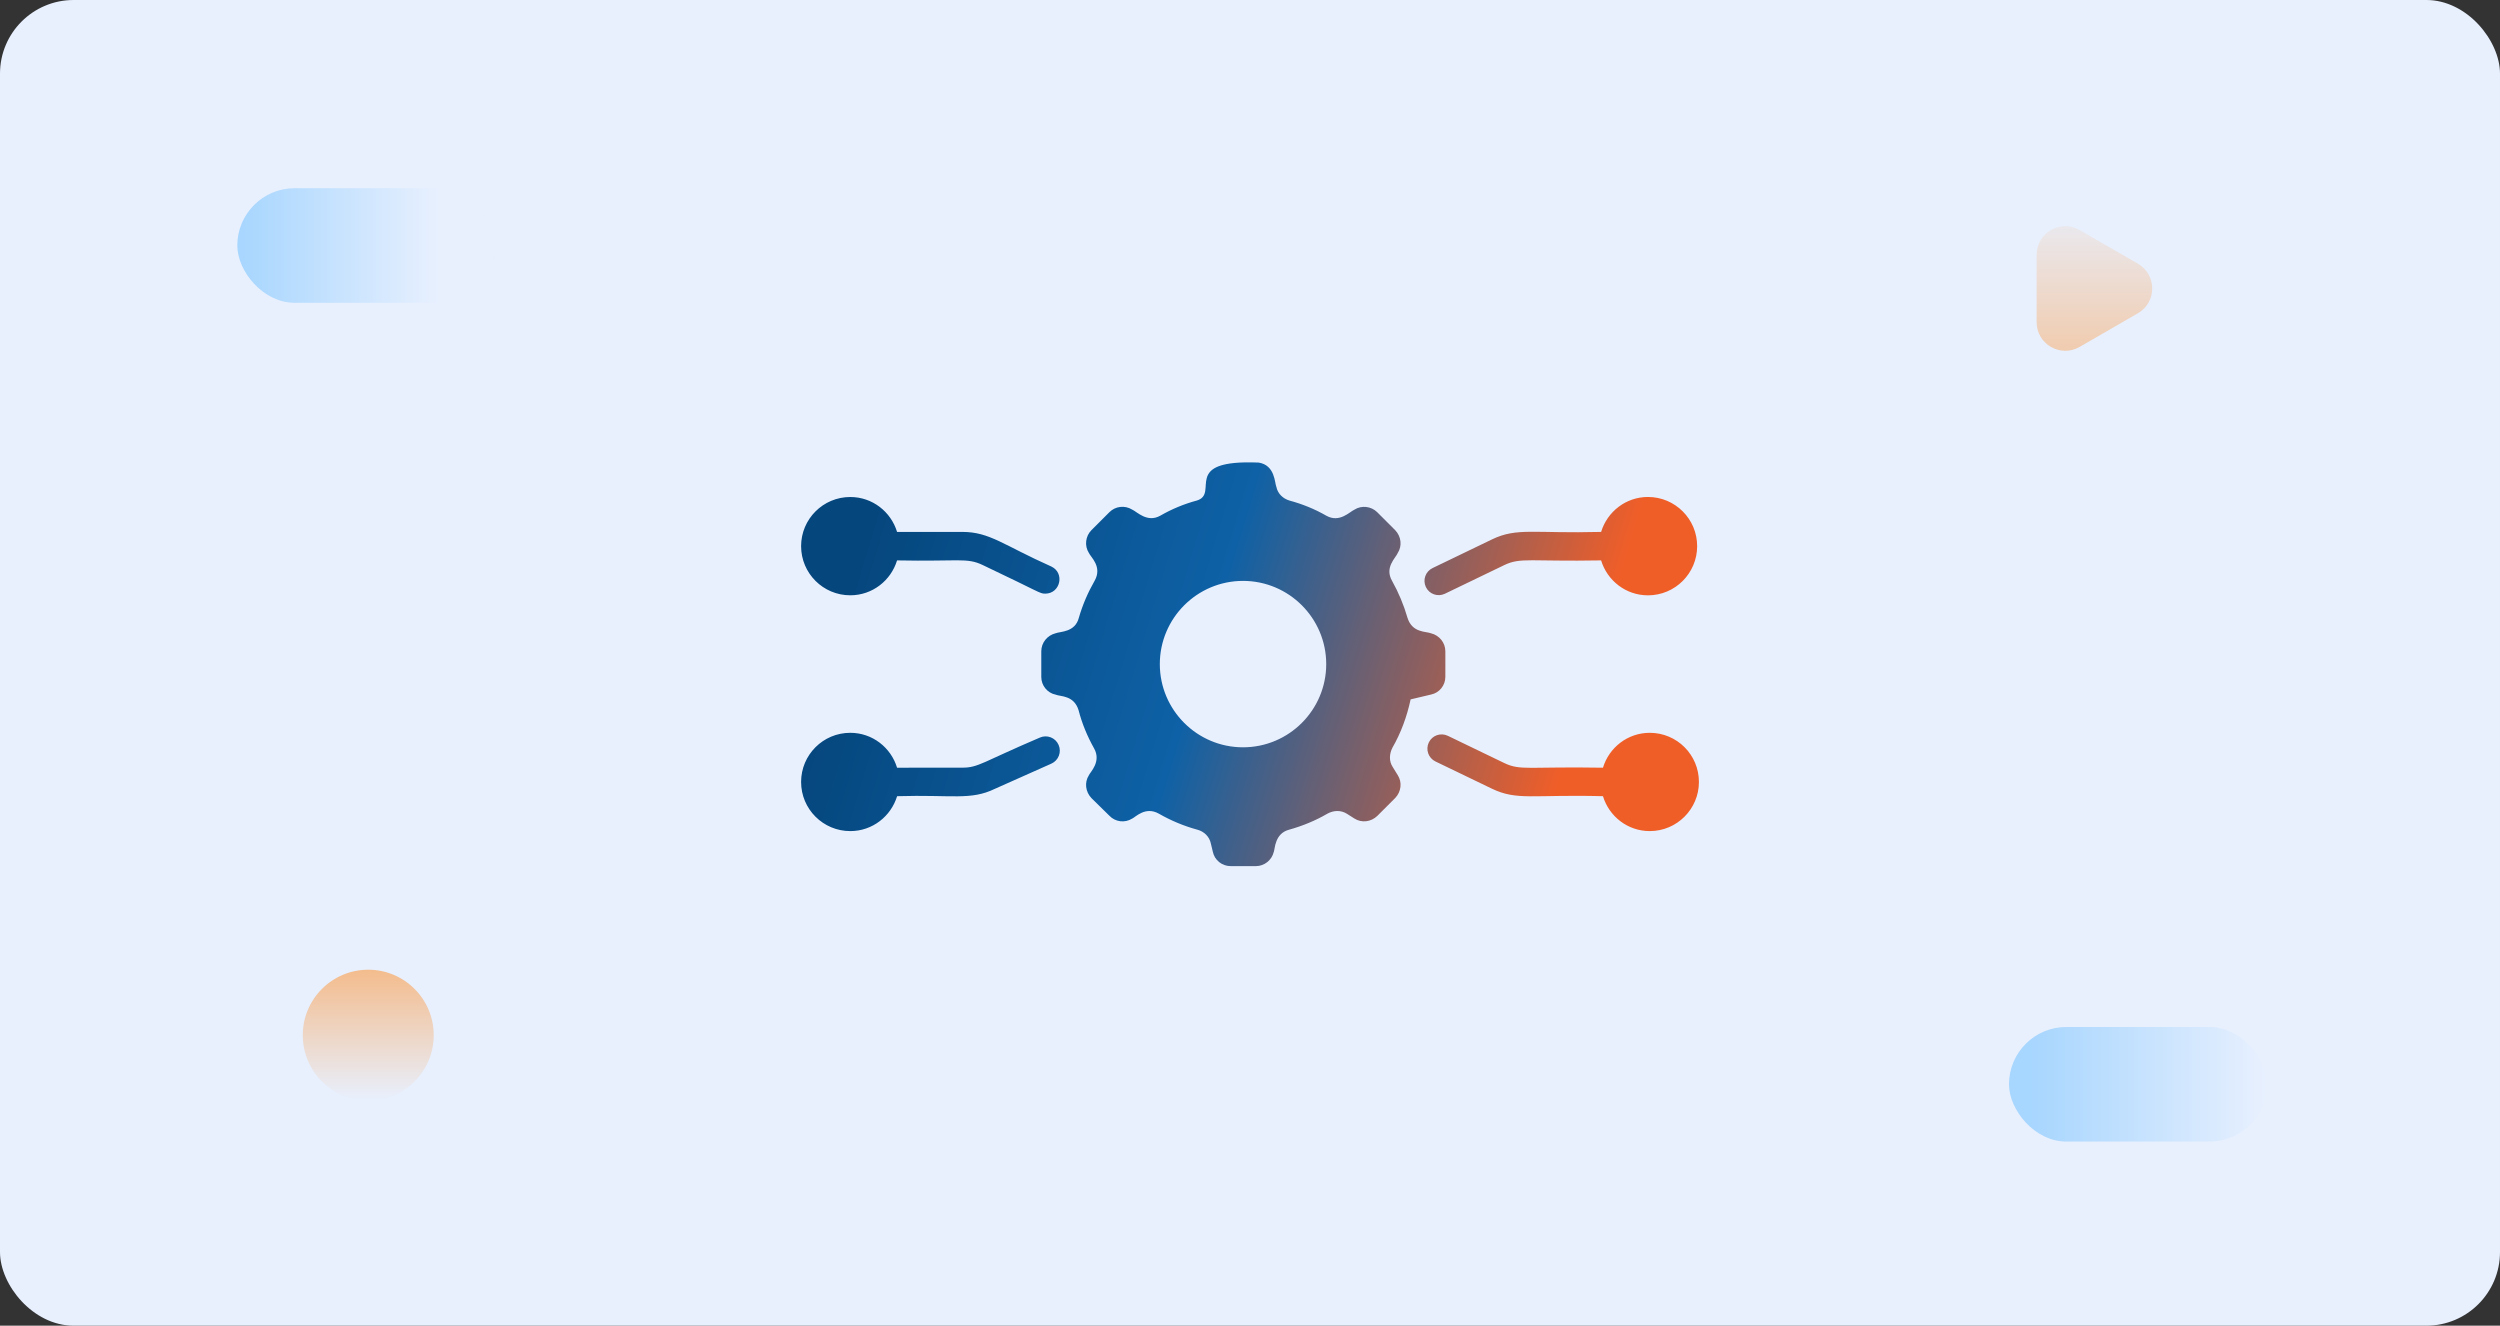
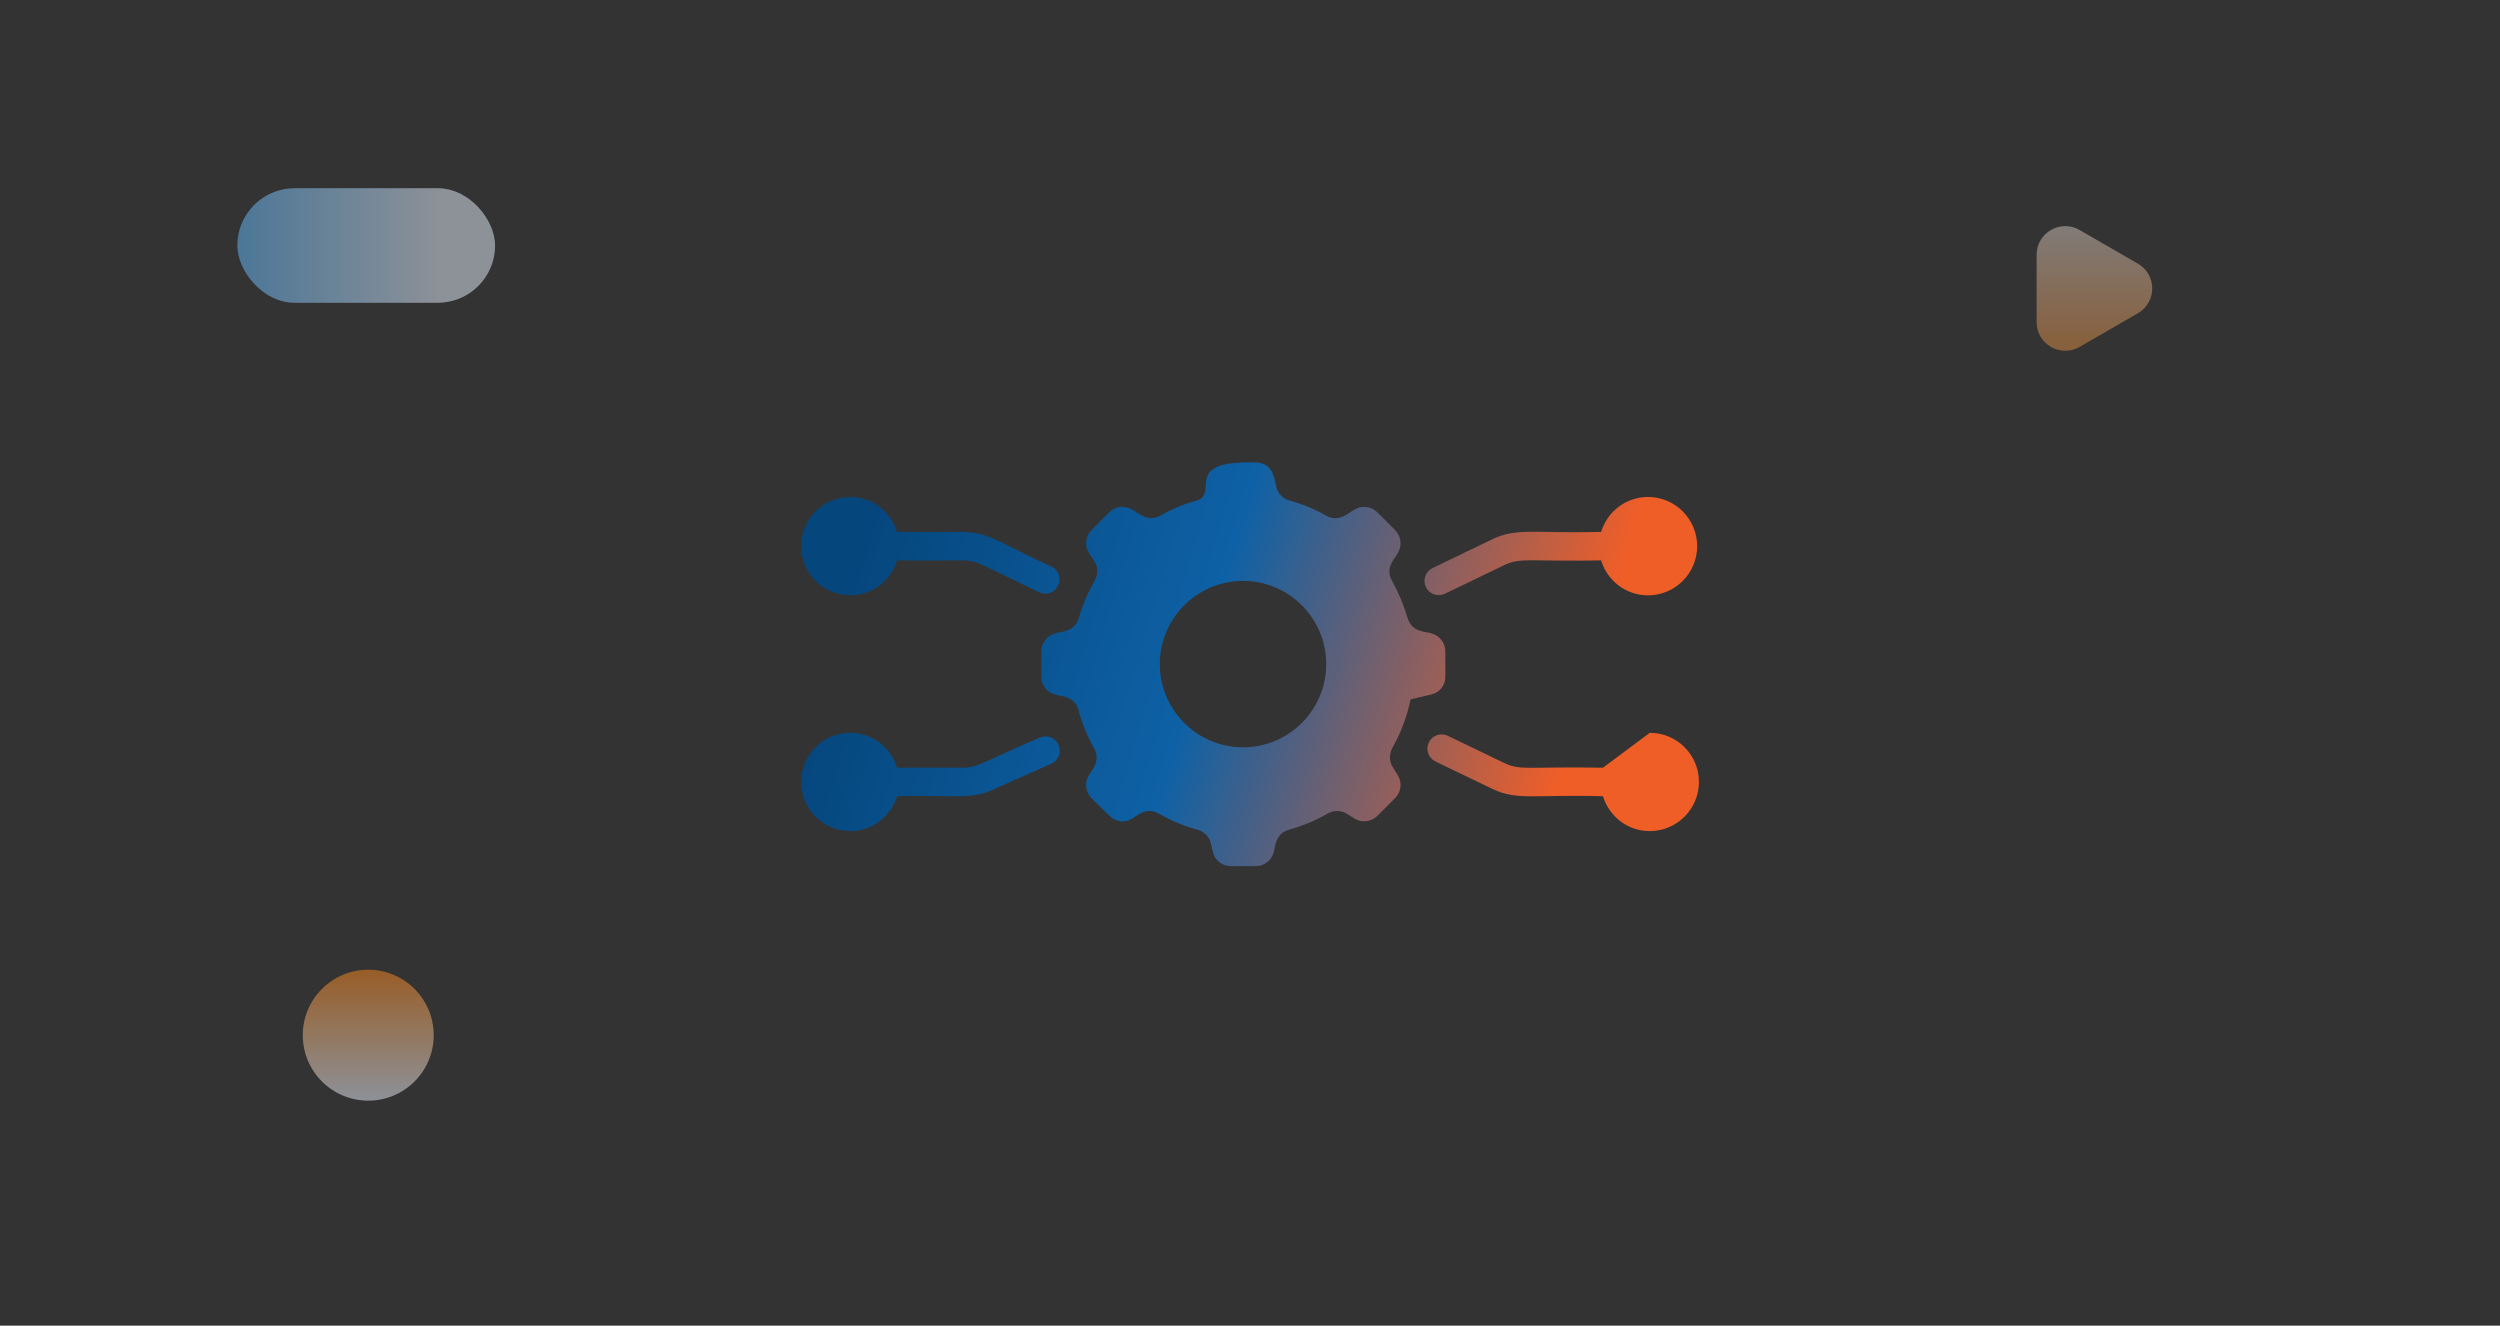
<svg xmlns="http://www.w3.org/2000/svg" width="611" height="324" viewBox="0 0 611 324" fill="none">
  <rect x="0" y="0" width="611" height="324" fill="#333333" stroke="none" />
-   <rect width="611" height="324" rx="18" fill="#E8F0FE" />
-   <path d="M292.518 122.327C298.171 120.606 288.324 112.256 307.627 113.053C311.654 113.703 311.511 118.02 311.944 118.991C312.285 120.664 313.545 121.852 315.146 122.338C318.285 123.174 321.342 124.424 324.131 126.024C327.384 127.883 329.883 125.043 331.029 124.558C332.764 123.442 335.13 123.722 336.597 125.188L340.985 129.577C342.452 131.106 342.731 133.399 341.615 135.145C341.088 136.415 338.332 138.666 340.222 141.971C341.823 144.831 343.072 147.827 343.98 150.956C345.137 154.725 348.536 154.271 349.765 154.787C351.778 155.273 353.245 157.091 353.245 159.177V165.425C353.245 167.511 351.789 169.319 349.765 169.742L344.756 170.93C343.847 175.174 342.38 179.141 340.294 182.766C339.53 184.304 339.457 186.039 340.366 187.434L341.616 189.457C342.732 191.202 342.453 193.506 340.986 195.034L336.597 199.424C335.068 200.89 332.776 201.169 331.03 200.054L329.15 198.866C327.684 197.957 325.938 198.03 324.409 198.866C321.549 200.539 318.347 201.862 315.073 202.771C311.511 203.7 311.624 207.488 311.314 208.202C310.829 210.216 309.011 211.683 306.925 211.683H300.801C298.642 211.683 296.835 210.217 296.411 208.151L295.926 206.127C295.575 204.454 294.252 203.204 292.651 202.78C289.316 201.871 286.176 200.55 283.254 198.877C279.918 196.967 277.46 199.764 276.706 200.064C274.899 201.18 272.605 200.901 271.139 199.372L266.75 195.056C265.284 193.517 265.004 191.224 266.119 189.479C266.419 188.725 269.259 186.153 267.369 182.858C265.768 179.998 264.447 176.869 263.61 173.595C262.485 169.877 259.169 170.279 257.971 169.763C255.957 169.35 254.49 167.532 254.49 165.446V159.177C254.49 157.08 255.958 155.273 257.972 154.777C259.128 154.302 262.774 154.581 263.683 150.945C264.591 147.806 265.914 144.748 267.515 141.96C269.487 138.5 266.533 136.125 266.12 135.134C265.005 133.399 265.284 131.034 266.75 129.567L271.14 125.178C272.596 123.711 274.899 123.432 276.706 124.548C277.852 125.033 280.373 127.863 283.605 126.015C286.394 124.414 289.388 123.164 292.518 122.327ZM207.801 179.098C213.223 179.098 217.746 182.702 219.243 187.628L235.2 187.618C239.114 187.618 240.137 186.245 254.12 180.275C255.886 179.48 257.941 180.285 258.716 182.041C259.501 183.797 258.706 185.852 256.95 186.637L243.163 192.782C237.204 195.674 232.7 194.186 219.254 194.589C217.746 199.515 213.222 203.12 207.811 203.12C201.17 203.12 195.789 197.749 195.789 191.108C195.789 184.478 201.171 179.098 207.801 179.098ZM403.206 179.098C409.847 179.098 415.227 184.478 415.217 191.108C415.217 197.739 409.835 203.12 403.205 203.12C397.783 203.12 393.26 199.515 391.763 194.589C374.589 194.145 370.777 195.725 364.591 192.74L350.824 186.1C349.089 185.263 348.367 183.187 349.203 181.452C350.04 179.717 352.105 179.005 353.851 179.831L367.617 186.472C371.634 188.413 373.618 187.308 391.763 187.628C393.26 182.702 397.794 179.098 403.206 179.098ZM303.794 141.971C292.578 141.971 283.459 151.091 283.459 162.307C283.459 173.522 292.578 182.642 303.794 182.642C315.01 182.642 324.129 173.522 324.129 162.307C324.129 151.091 315.01 141.971 303.794 141.971ZM402.764 121.458C409.394 121.458 414.784 126.839 414.784 133.479C414.784 140.12 409.403 145.501 402.763 145.501C397.341 145.501 392.806 141.886 391.309 136.96C374.01 137.28 371.655 136.176 367.628 138.117L353.138 145.108C351.392 145.945 349.316 145.212 348.49 143.487C347.654 141.752 348.377 139.676 350.111 138.84L364.602 131.848C370.768 128.863 374.838 130.433 391.311 129.999C392.819 125.073 397.342 121.458 402.764 121.458ZM207.801 121.469C213.223 121.469 217.746 125.073 219.243 129.999H235.179C241.912 129.999 245.197 133.221 256.971 138.468C260.286 140.069 259.149 145.088 255.452 145.088C254.048 145.088 254.398 144.83 240.219 138.117C236.263 136.207 234.239 137.27 219.243 136.96C217.746 141.886 213.212 145.491 207.801 145.491C201.17 145.491 195.789 140.11 195.789 133.479C195.789 126.849 201.17 121.469 207.801 121.469Z" fill="url(#paint0_linear_7273_1950)" />
+   <path d="M292.518 122.327C298.171 120.606 288.324 112.256 307.627 113.053C311.654 113.703 311.511 118.02 311.944 118.991C312.285 120.664 313.545 121.852 315.146 122.338C318.285 123.174 321.342 124.424 324.131 126.024C327.384 127.883 329.883 125.043 331.029 124.558C332.764 123.442 335.13 123.722 336.597 125.188L340.985 129.577C342.452 131.106 342.731 133.399 341.615 135.145C341.088 136.415 338.332 138.666 340.222 141.971C341.823 144.831 343.072 147.827 343.98 150.956C345.137 154.725 348.536 154.271 349.765 154.787C351.778 155.273 353.245 157.091 353.245 159.177V165.425C353.245 167.511 351.789 169.319 349.765 169.742L344.756 170.93C343.847 175.174 342.38 179.141 340.294 182.766C339.53 184.304 339.457 186.039 340.366 187.434L341.616 189.457C342.732 191.202 342.453 193.506 340.986 195.034L336.597 199.424C335.068 200.89 332.776 201.169 331.03 200.054L329.15 198.866C327.684 197.957 325.938 198.03 324.409 198.866C321.549 200.539 318.347 201.862 315.073 202.771C311.511 203.7 311.624 207.488 311.314 208.202C310.829 210.216 309.011 211.683 306.925 211.683H300.801C298.642 211.683 296.835 210.217 296.411 208.151L295.926 206.127C295.575 204.454 294.252 203.204 292.651 202.78C289.316 201.871 286.176 200.55 283.254 198.877C279.918 196.967 277.46 199.764 276.706 200.064C274.899 201.18 272.605 200.901 271.139 199.372L266.75 195.056C265.284 193.517 265.004 191.224 266.119 189.479C266.419 188.725 269.259 186.153 267.369 182.858C265.768 179.998 264.447 176.869 263.61 173.595C262.485 169.877 259.169 170.279 257.971 169.763C255.957 169.35 254.49 167.532 254.49 165.446V159.177C254.49 157.08 255.958 155.273 257.972 154.777C259.128 154.302 262.774 154.581 263.683 150.945C264.591 147.806 265.914 144.748 267.515 141.96C269.487 138.5 266.533 136.125 266.12 135.134C265.005 133.399 265.284 131.034 266.75 129.567L271.14 125.178C272.596 123.711 274.899 123.432 276.706 124.548C277.852 125.033 280.373 127.863 283.605 126.015C286.394 124.414 289.388 123.164 292.518 122.327ZM207.801 179.098C213.223 179.098 217.746 182.702 219.243 187.628L235.2 187.618C239.114 187.618 240.137 186.245 254.12 180.275C255.886 179.48 257.941 180.285 258.716 182.041C259.501 183.797 258.706 185.852 256.95 186.637L243.163 192.782C237.204 195.674 232.7 194.186 219.254 194.589C217.746 199.515 213.222 203.12 207.811 203.12C201.17 203.12 195.789 197.749 195.789 191.108C195.789 184.478 201.171 179.098 207.801 179.098ZM403.206 179.098C409.847 179.098 415.227 184.478 415.217 191.108C415.217 197.739 409.835 203.12 403.205 203.12C397.783 203.12 393.26 199.515 391.763 194.589C374.589 194.145 370.777 195.725 364.591 192.74L350.824 186.1C349.089 185.263 348.367 183.187 349.203 181.452C350.04 179.717 352.105 179.005 353.851 179.831L367.617 186.472C371.634 188.413 373.618 187.308 391.763 187.628ZM303.794 141.971C292.578 141.971 283.459 151.091 283.459 162.307C283.459 173.522 292.578 182.642 303.794 182.642C315.01 182.642 324.129 173.522 324.129 162.307C324.129 151.091 315.01 141.971 303.794 141.971ZM402.764 121.458C409.394 121.458 414.784 126.839 414.784 133.479C414.784 140.12 409.403 145.501 402.763 145.501C397.341 145.501 392.806 141.886 391.309 136.96C374.01 137.28 371.655 136.176 367.628 138.117L353.138 145.108C351.392 145.945 349.316 145.212 348.49 143.487C347.654 141.752 348.377 139.676 350.111 138.84L364.602 131.848C370.768 128.863 374.838 130.433 391.311 129.999C392.819 125.073 397.342 121.458 402.764 121.458ZM207.801 121.469C213.223 121.469 217.746 125.073 219.243 129.999H235.179C241.912 129.999 245.197 133.221 256.971 138.468C260.286 140.069 259.149 145.088 255.452 145.088C254.048 145.088 254.398 144.83 240.219 138.117C236.263 136.207 234.239 137.27 219.243 136.96C217.746 141.886 213.212 145.491 207.801 145.491C201.17 145.491 195.789 140.11 195.789 133.479C195.789 126.849 201.17 121.469 207.801 121.469Z" fill="url(#paint0_linear_7273_1950)" />
  <rect opacity="0.5" x="121" y="74" width="63" height="28" rx="14" transform="rotate(-180 121 74)" fill="url(#paint1_linear_7273_1950)" />
-   <rect opacity="0.5" x="491" y="251" width="63" height="28" rx="14" fill="url(#paint2_linear_7273_1950)" />
  <circle opacity="0.5" cx="90" cy="253" r="16" fill="url(#paint3_linear_7273_1950)" />
  <path d="M522.5 64.438C527.167 67.132 527.167 73.868 522.5 76.562L508.25 84.789C503.583 87.484 497.75 84.116 497.75 78.727L497.75 62.273C497.75 56.884 503.583 53.516 508.25 56.211L522.5 64.438Z" fill="url(#paint4_linear_7273_1950)" fill-opacity="0.42" />
  <defs>
    <linearGradient id="paint0_linear_7273_1950" x1="203.146" y1="153.252" x2="376.692" y2="205.469" gradientUnits="userSpaceOnUse">
      <stop stop-color="#05467C" />
      <stop offset="0.49" stop-color="#0E61A6" />
      <stop offset="1" stop-color="#F05E28" />
    </linearGradient>
    <linearGradient id="paint1_linear_7273_1950" x1="184" y1="88" x2="121" y2="88" gradientUnits="userSpaceOnUse">
      <stop stop-color="#65BBFF" />
      <stop offset="0.784" stop-color="#E8F0FE" />
    </linearGradient>
    <linearGradient id="paint2_linear_7273_1950" x1="554" y1="265" x2="491" y2="265" gradientUnits="userSpaceOnUse">
      <stop stop-color="#E8F0FE" />
      <stop offset="0.923" stop-color="#65BBFF" />
    </linearGradient>
    <linearGradient id="paint3_linear_7273_1950" x1="90" y1="237" x2="90" y2="269" gradientUnits="userSpaceOnUse">
      <stop stop-color="#FF881B" />
      <stop offset="1" stop-color="#E8F0FE" />
    </linearGradient>
    <linearGradient id="paint4_linear_7273_1950" x1="509.5" y1="47" x2="509.5" y2="94" gradientUnits="userSpaceOnUse">
      <stop stop-color="#E8F0FE" />
      <stop offset="1" stop-color="#FF881B" />
    </linearGradient>
  </defs>
</svg>